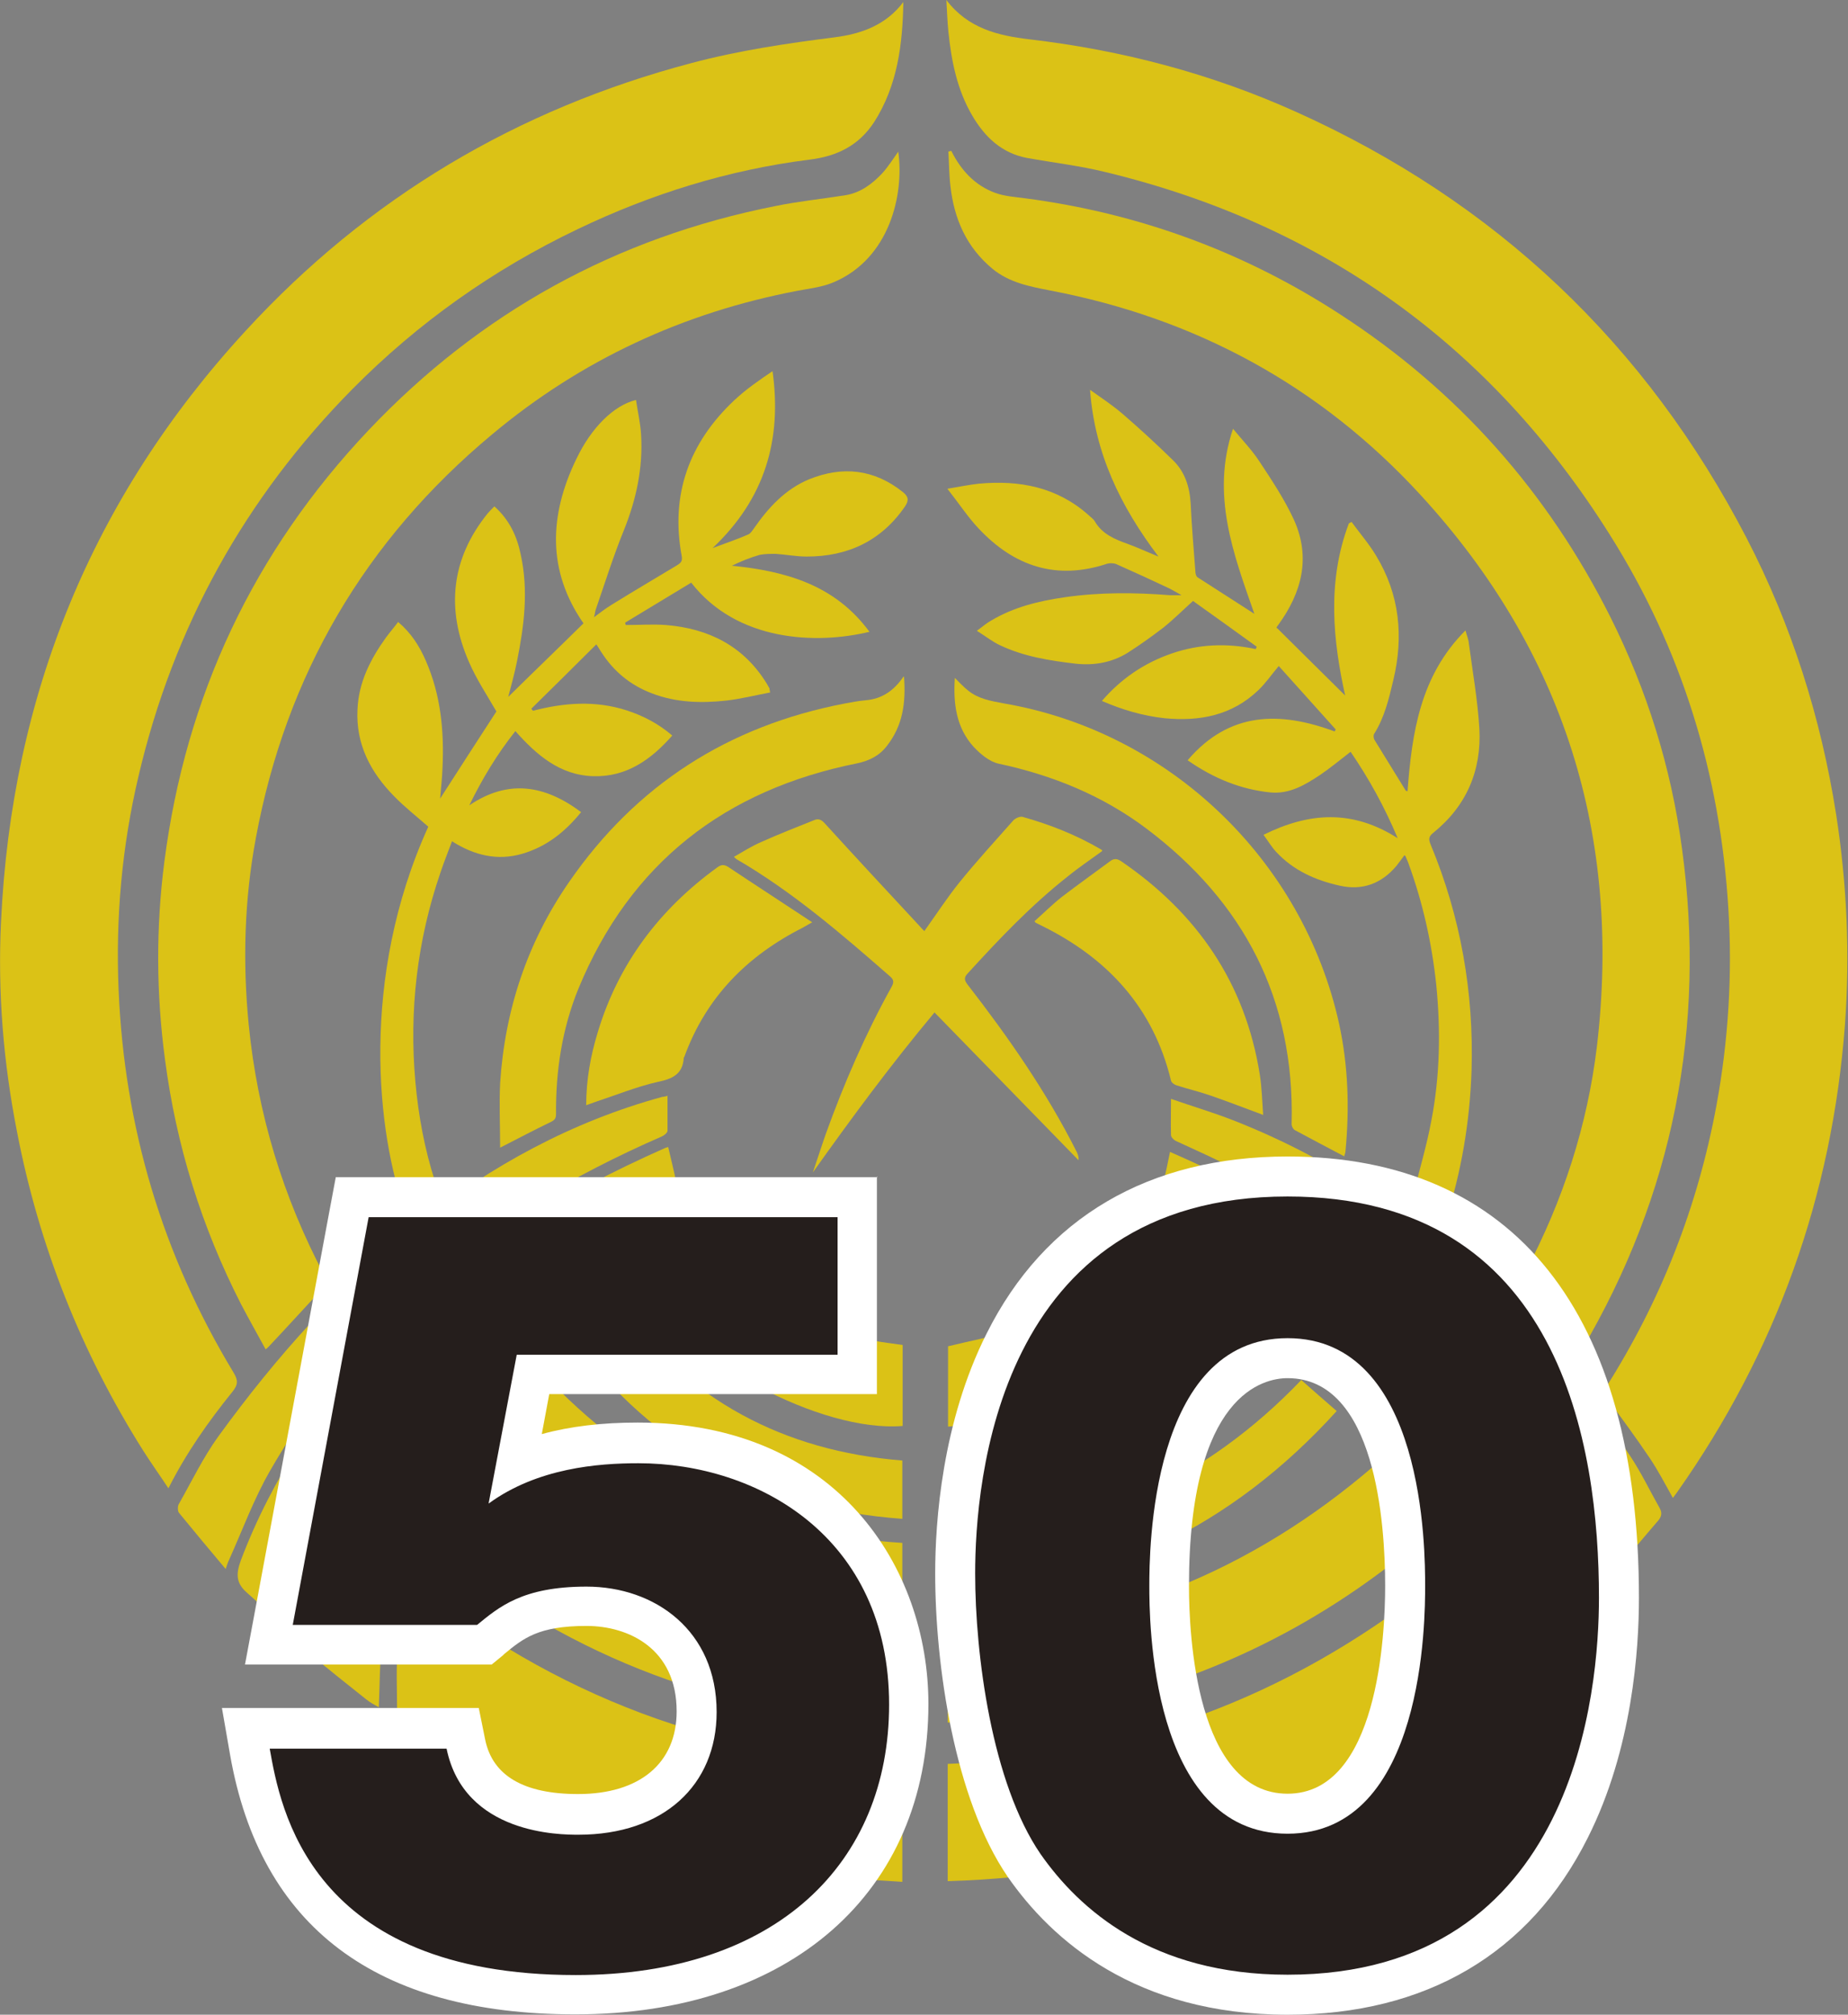
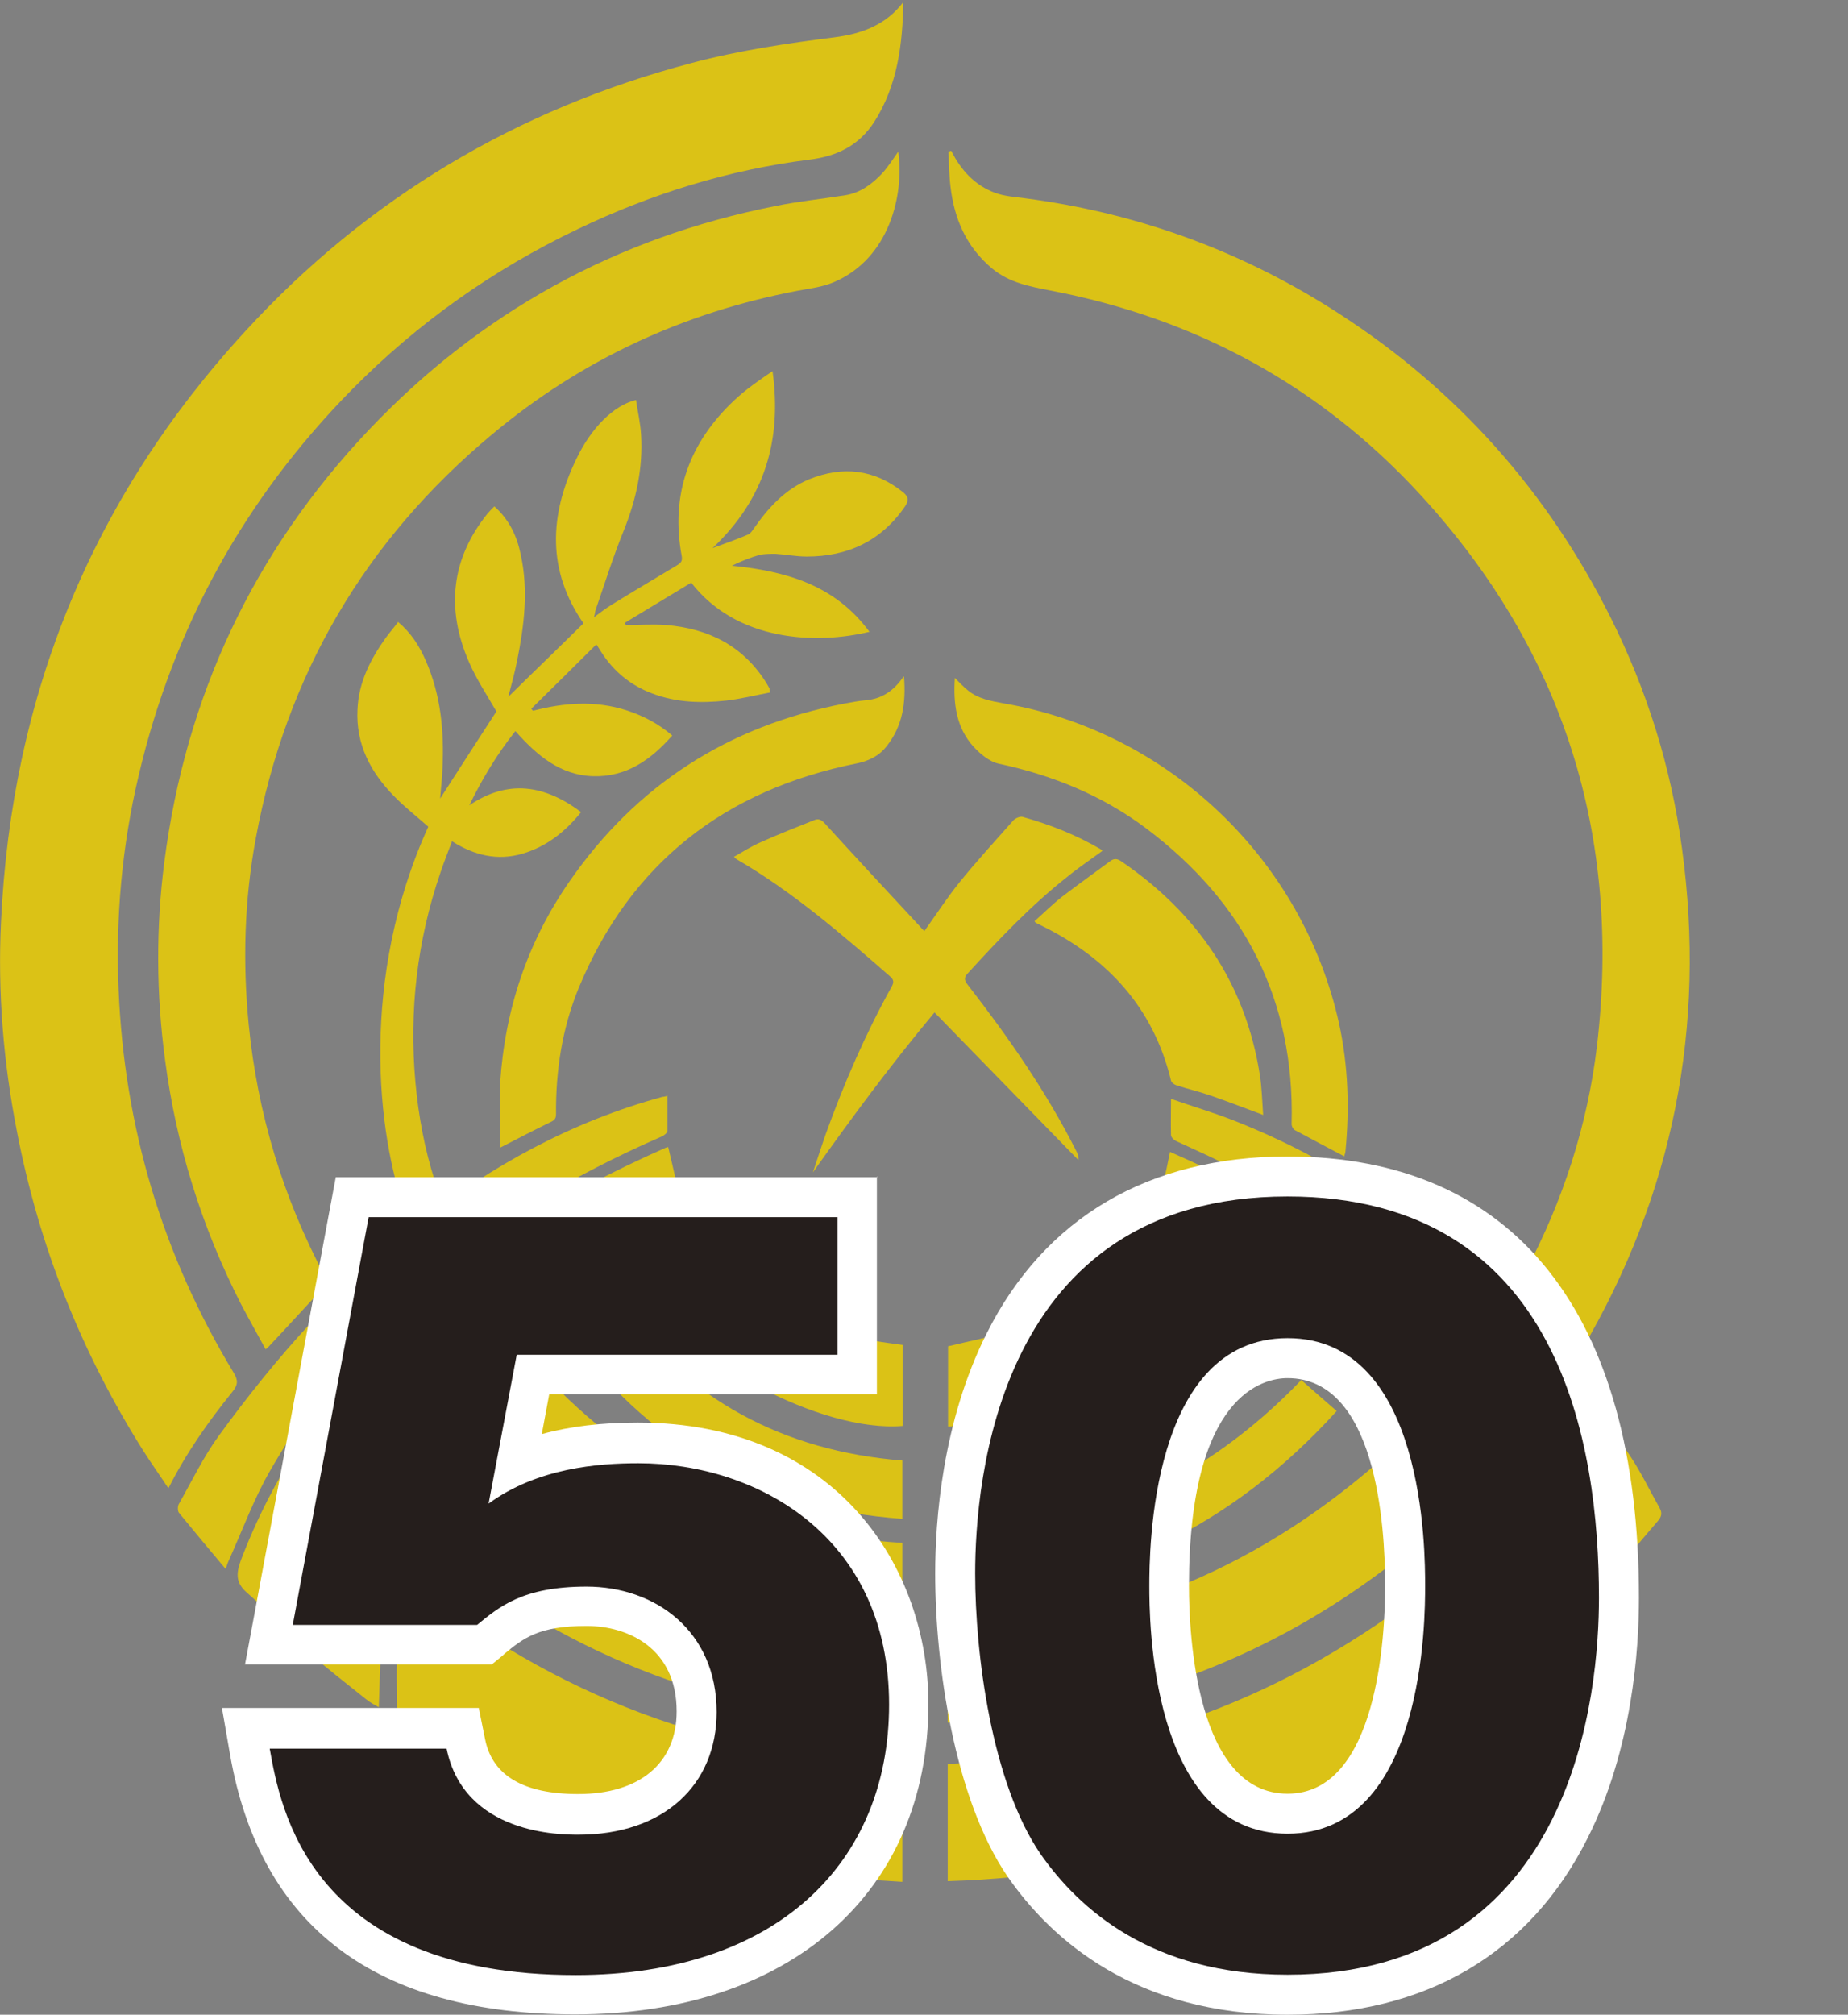
<svg xmlns="http://www.w3.org/2000/svg" id="b" viewBox="0 0 54.54 59.44">
  <rect x="0" y="0" width="54.54" height="59.44" fill="#808080" stroke="none" />
  <g id="c">
-     <path d="M49.37,44.19c-.22-.39-.43-.8-.68-1.17-.41-.61-.84-1.19-1.27-1.78-.08-.1-.1-.17-.03-.3,1.63-2.57,2.72-5.35,3.27-8.34.35-1.91.47-3.84.35-5.78-.24-3.98-1.38-7.69-3.51-11.06-3.5-5.56-8.46-9.13-14.86-10.68-.77-.19-1.55-.28-2.33-.42-.74-.14-1.24-.61-1.61-1.24-.45-.76-.62-1.61-.71-2.48-.03-.3-.04-.59-.06-.94.64.84,1.52,1.05,2.45,1.16,2.73.32,5.36,1.01,7.87,2.14,5.89,2.65,10.33,6.85,13.3,12.58,1.33,2.57,2.19,5.29,2.64,8.15.32,2.06.41,4.13.26,6.2-.38,5.05-2.03,9.65-4.95,13.79-.04.05-.07.1-.11.15,0,.01-.02.02-.04.02Z" style="fill:#dbc216;" />
    <path d="M26.66.06c-.02,1.24-.17,2.46-.86,3.54-.45.69-1.09,1.01-1.91,1.11-2.39.3-4.67,1.01-6.84,2.05-2.49,1.19-4.71,2.76-6.65,4.72-3.17,3.21-5.28,7.02-6.31,11.41-.49,2.07-.68,4.18-.59,6.31.17,4.05,1.29,7.82,3.39,11.29.14.23.14.36-.03.57-.71.88-1.36,1.8-1.89,2.85-.25-.38-.5-.73-.73-1.09-1.84-2.91-3.09-6.06-3.74-9.44C.1,31.35-.07,29.28.03,27.2c.31-6.68,2.69-12.52,7.22-17.44,3.6-3.92,8.01-6.54,13.16-7.9,1.39-.37,2.81-.58,4.23-.76.78-.1,1.51-.36,2.02-1.04Z" style="fill:#dbc216;" />
    <path d="M28.08,4.46c.28.56.69,1.01,1.29,1.23.27.1.58.12.88.16,3.36.44,6.47,1.58,9.31,3.43,3.47,2.25,6.12,5.24,7.97,8.93,1.08,2.16,1.79,4.43,2.11,6.82.72,5.27-.26,10.21-2.96,14.8-.05.09-.1.17-.17.27-.31-.34-.6-.67-.9-1-.3-.32-.6-.64-.91-.98.11-.21.22-.41.33-.62,1.1-2.08,1.82-4.3,2.1-6.63.73-6.19-.97-11.65-5.19-16.25-2.96-3.23-6.64-5.23-10.95-6.05-.61-.12-1.2-.23-1.7-.64-.77-.64-1.13-1.47-1.24-2.44-.04-.34-.04-.68-.06-1.02.03,0,.05-.01.08-.02Z" style="fill:#dbc216;" />
    <path d="M26.51,4.47c.18,1.28-.26,3.15-1.89,3.85-.34.15-.72.19-1.09.26-3.36.64-6.38,2.04-9,4.23-3.76,3.13-6.09,7.11-6.98,11.92-.34,1.82-.39,3.66-.21,5.5.26,2.62,1.01,5.09,2.24,7.41.08.16.07.24-.05.37-.54.57-1.06,1.15-1.6,1.72-.02.02-.04.04-.09.08-.25-.46-.5-.9-.73-1.34-1.16-2.27-1.91-4.68-2.24-7.21-.26-1.94-.27-3.89-.02-5.83.63-4.9,2.64-9.16,6.03-12.74,3.29-3.47,7.3-5.68,12-6.61.68-.14,1.38-.21,2.07-.32.44-.07.79-.33,1.09-.65.18-.2.33-.44.48-.65Z" style="fill:#dbc216;" />
    <path d="M25.66,18.64c-1.57.38-3.91.29-5.26-1.45-.65.39-1.3.79-1.95,1.18,0,.02.01.05.02.07.39,0,.79-.03,1.18,0,1.26.1,2.3.62,2.98,1.73.03.05.05.09.08.14,0,.02,0,.04.02.12-.43.08-.86.19-1.3.24-.74.08-1.47.06-2.18-.21-.64-.24-1.14-.65-1.51-1.23-.04-.06-.07-.11-.14-.22-.65.65-1.29,1.28-1.92,1.9.02.02.03.04.05.06.92-.24,1.84-.31,2.77-.01.49.16.93.39,1.34.74-.63.72-1.36,1.23-2.34,1.2-.97-.03-1.66-.62-2.29-1.33-.54.68-.98,1.41-1.36,2.19,1.15-.78,2.23-.6,3.3.2-.47.58-1.02,1.02-1.74,1.23-.73.21-1.41.05-2.07-.37-.12.32-.24.62-.34.92-.69,2.01-.93,4.08-.74,6.19.09.99.27,1.97.58,2.93.06.18.03.27-.13.37-.26.17-.49.36-.74.55-.85-2.32-1.36-6.92.67-11.39-.34-.3-.7-.58-1.01-.9-.69-.7-1.13-1.53-1.08-2.55.03-.8.38-1.49.84-2.13.11-.15.24-.3.36-.46.38.32.63.71.82,1.15.44,1.01.54,2.07.49,3.15-.01.31-.05.62-.07.91.55-.86,1.11-1.72,1.66-2.57-.27-.47-.59-.95-.81-1.46-.68-1.56-.53-3.04.55-4.38.06-.07.12-.13.2-.21.44.39.67.88.78,1.43.23,1.05.1,2.09-.11,3.13-.07.36-.17.71-.26,1.06.73-.72,1.47-1.43,2.22-2.17-1.07-1.54-1.02-3.18-.21-4.85.44-.92,1.1-1.58,1.76-1.74.05.34.13.68.15,1.02.06.98-.14,1.91-.51,2.83-.31.76-.56,1.56-.83,2.34-.02.06-.02.12-.05.22.2-.15.36-.27.54-.38.63-.39,1.26-.76,1.89-1.14.11-.07.19-.11.16-.28-.34-1.82.22-3.35,1.55-4.6.34-.32.73-.59,1.13-.86.28,2.02-.22,3.76-1.77,5.22.4-.15.73-.26,1.05-.4.07-.03.12-.11.17-.18.43-.62.93-1.16,1.63-1.45.99-.4,1.92-.3,2.77.38.16.13.18.24.06.42-.7,1.02-1.69,1.48-2.9,1.48-.31,0-.61-.06-.92-.08-.16,0-.32,0-.47.03-.28.08-.55.19-.82.32,1.58.16,3.04.56,4.06,1.95Z" style="fill:#dbc216;" />
-     <path d="M41.45,25.23c-.09.12-.16.22-.24.32-.44.52-1,.73-1.67.58-.72-.16-1.37-.45-1.88-1-.13-.14-.23-.31-.37-.5,1.35-.67,2.63-.75,3.96.1-.39-.93-.85-1.76-1.39-2.55-.31.24-.6.48-.91.69-.44.29-.89.56-1.45.51-.89-.09-1.69-.42-2.45-.95,1.23-1.44,2.72-1.45,4.34-.85.01-.02.02-.04.03-.06-.56-.62-1.11-1.24-1.68-1.87-.22.26-.39.51-.6.71-.78.75-1.74.93-2.77.83-.64-.07-1.25-.25-1.85-.51.57-.66,1.25-1.12,2.06-1.4.81-.28,1.64-.31,2.48-.13.01-.02.02-.05.03-.07-.62-.45-1.25-.9-1.88-1.35-.31.28-.58.55-.88.79-.34.26-.69.51-1.05.74-.47.29-.99.38-1.54.32-.77-.09-1.52-.21-2.22-.54-.22-.1-.42-.26-.69-.43.18-.13.29-.23.42-.3.67-.4,1.41-.58,2.18-.69,1.03-.15,2.07-.14,3.1-.06.09,0,.18,0,.34,0-.16-.09-.26-.15-.36-.2-.51-.24-1.03-.48-1.55-.71-.08-.04-.2-.04-.28-.02-1.5.5-2.75.08-3.8-1.04-.32-.34-.58-.74-.92-1.17.36-.06.65-.12.93-.15,1.2-.11,2.31.1,3.24.93.06.06.14.11.18.18.22.38.59.53.98.67.28.1.55.23.9.37-1.12-1.48-1.88-3.04-2.02-4.92.35.25.67.46.96.71.51.44,1.01.9,1.49,1.37.35.34.49.78.52,1.27.03.67.09,1.35.14,2.02,0,.05.02.13.06.16.56.36,1.12.72,1.68,1.08-.61-1.75-1.29-3.5-.63-5.46.28.34.56.63.77.95.37.56.75,1.13,1.03,1.74.5,1.11.23,2.14-.46,3.09-.04.05-.08.11-.04.1.71.7,1.41,1.4,2.01,1.99-.35-1.58-.55-3.34.11-5.08.03-.01.05-.03.08-.04.24.33.51.64.72.99.7,1.15.82,2.39.51,3.68-.13.55-.26,1.1-.57,1.59-.02.04-.01.12.01.16.31.5.62,1.01.93,1.51,0,0,.03,0,.05.02.13-1.72.37-3.41,1.71-4.75.04.15.09.26.1.38.11.83.26,1.67.31,2.51.07,1.24-.38,2.29-1.36,3.08-.14.11-.14.19-.08.34.89,2.14,1.28,4.37,1.21,6.67-.05,1.52-.3,3-.77,4.45-.02.05-.04.09-.06.15-.29-.22-.58-.43-.85-.66-.05-.04-.06-.16-.05-.23.18-.74.4-1.46.54-2.21.26-1.33.28-2.67.15-4.01-.13-1.24-.4-2.45-.83-3.62-.02-.06-.05-.11-.08-.19Z" style="fill:#dbc216;" />
    <path d="M12.09,46.59c4.28,3.46,9.1,5.26,14.54,5.46v3.47c-.74-.05-1.46-.08-2.18-.15-1.86-.19-3.68-.57-5.46-1.14-2.54-.81-4.91-1.97-7.1-3.47-.08-.06-.17-.18-.17-.27,0-.66-.04-1.32.03-1.97.06-.63.22-1.25.35-1.93Z" style="fill:#dbc216;" />
    <path d="M27.97,55.5v-3.46c5.28-.19,9.99-1.93,14.2-5.23.12.69.28,1.32.34,1.96.06.62.01,1.25.02,1.88,0,.16-.08.25-.2.33-3.18,2.09-6.64,3.48-10.4,4.13-1.3.22-2.61.35-3.96.39Z" style="fill:#dbc216;" />
    <path d="M26.63,50.81c-.28,0-.54.02-.81,0-4.92-.35-9.28-2.09-13.08-5.24-.16-.13-.19-.23-.1-.42.36-.7.7-1.41,1.07-2.15,3.71,3.32,8,5.06,12.92,5.27v2.53Z" style="fill:#dbc216;" />
    <path d="M40.57,43.23c.34.68.68,1.34.99,2.01.21.45.23.33-.16.64-2.93,2.34-6.24,3.87-9.93,4.57-1.12.21-2.26.34-3.4.37-.03,0-.06,0-.1,0v-2.55c4.77-.22,8.95-1.89,12.6-5.04Z" style="fill:#dbc216;" />
    <path d="M32.54,25.1c-.34.25-.7.49-1.03.76-1.08.85-2.03,1.85-2.96,2.87-.11.12-.08.2,0,.31,1.21,1.56,2.34,3.18,3.23,4.95.03.07.06.13.05.24-1.41-1.45-2.82-2.89-4.25-4.36-1.31,1.57-2.46,3.13-3.59,4.72.13-.38.25-.76.38-1.13.54-1.5,1.17-2.95,1.94-4.34.08-.14.07-.22-.05-.32-1.43-1.25-2.87-2.49-4.52-3.45-.02-.01-.03-.03-.08-.07.28-.16.53-.32.81-.44.51-.23,1.03-.43,1.55-.64.13-.06.22-.02.32.09.92,1.01,1.85,2.01,2.78,3.01.05.06.1.11.16.17.35-.49.67-.98,1.03-1.43.51-.63,1.06-1.23,1.6-1.84.06-.06.19-.12.27-.1.82.23,1.6.54,2.33.97.01,0,.02.03.02.04Z" style="fill:#dbc216;" />
    <path d="M20.09,35.36c.23.39.45.77.68,1.15-1.17.46-2.23,1.13-3.24,1.9-1.75,1.36-3.34,2.86-4.45,4.83-.91,1.63-1.57,3.34-1.8,5.2-.08.63-.07,1.27-.1,1.93-.12-.07-.26-.14-.38-.24-.57-.45-1.14-.91-1.7-1.37-.06-.05-.11-.17-.08-.24.58-1.92,1.18-3.83,2.17-5.58,1.33-2.35,3.12-4.28,5.44-5.68,1.1-.67,2.25-1.25,3.38-1.86.03-.01.06-.02.09-.04Z" style="fill:#dbc216;" />
    <path d="M33.46,36.64c.13-.19.26-.37.37-.56.11-.18.2-.38.31-.6.58.3,1.16.58,1.72.88,1.53.83,3,1.75,4.26,2.96,1.73,1.67,3.08,3.61,3.92,5.87.42,1.13.79,2.27,1.17,3.42.03.08.01.23-.04.28-.68.55-1.37,1.08-2.06,1.62-.02.01-.04.02-.07.03,0-.27,0-.53,0-.78-.03-1.82-.5-3.53-1.27-5.17-.58-1.24-1.27-2.41-2.2-3.41-1.51-1.63-3.2-3.05-5.18-4.09-.3-.16-.61-.28-.92-.43Z" style="fill:#dbc216;" />
    <path d="M26.68,19.96c.06.78-.04,1.45-.5,2.04-.22.29-.51.44-.88.52-3.9.78-6.7,2.94-8.23,6.65-.48,1.18-.67,2.42-.66,3.69,0,.13-.03.18-.15.24-.48.23-.95.48-1.5.76,0-.66-.03-1.28,0-1.9.14-2.16.8-4.15,2.03-5.93,1.98-2.87,4.7-4.61,8.12-5.27.21-.04.42-.08.64-.1.47-.04.82-.27,1.11-.69Z" style="fill:#dbc216;" />
    <path d="M39.68,34.12c-.51-.27-.99-.52-1.47-.78-.05-.03-.1-.13-.09-.2.09-3.65-1.4-6.52-4.28-8.69-1.3-.98-2.78-1.58-4.37-1.92-.27-.06-.53-.28-.73-.49-.52-.57-.61-1.28-.56-2.04.14.14.26.27.4.38.3.24.66.3,1.03.37,4.88.83,8.84,4.61,9.91,9.45.27,1.24.31,2.49.19,3.75,0,.05-.02.1-.04.17Z" style="fill:#dbc216;" />
    <path d="M47.59,46.43c-.52-1.43-1.14-2.75-1.94-3.98-.81-1.25-1.8-2.35-2.82-3.43-1.95-2.06-4.32-3.52-6.84-4.76-.43-.21-.86-.4-1.29-.6-.06-.03-.14-.11-.14-.17-.01-.34,0-.67,0-1.07.63.22,1.24.4,1.83.63,3.07,1.2,5.72,3.04,8,5.42,1.35,1.41,2.66,2.86,3.73,4.5.32.48.57,1.01.86,1.52.08.14.06.25-.04.37-.44.51-.87,1.03-1.34,1.58Z" style="fill:#dbc216;" />
    <path d="M19.7,32.32c0,.37,0,.71,0,1.04,0,.06-.1.14-.17.17-1.31.57-2.58,1.22-3.8,1.96-3.27,1.97-5.87,4.61-7.77,7.92-.47.82-.8,1.72-1.19,2.59-.04.08-.07.17-.11.29-.48-.57-.93-1.11-1.38-1.66-.04-.05-.04-.2,0-.26.38-.67.72-1.38,1.17-2,1.7-2.34,3.61-4.49,5.89-6.28,2.16-1.7,4.54-3,7.21-3.73.04,0,.07-.01.16-.03Z" style="fill:#dbc216;" />
    <path d="M34.52,33.98c1.54.67,3,1.43,4.39,2.32,2.89,1.85,5.19,4.28,6.96,7.21.58.96,1.01,2,1.39,3.05.03.07.02.2-.02.25-.53.57-1.07,1.12-1.64,1.72-.05-.14-.08-.22-.11-.31-.43-1.4-.89-2.79-1.5-4.12-1.31-2.84-3.27-5.12-5.9-6.83-1.16-.76-2.36-1.43-3.62-2.01-.18-.09-.21-.17-.15-.35.09-.29.14-.6.21-.92Z" style="fill:#dbc216;" />
    <path d="M8.68,48.32c-.46-.44-.9-.9-1.38-1.32-.34-.29-.34-.56-.19-.97.92-2.43,2.34-4.52,4.09-6.43,2.37-2.59,5.29-4.34,8.45-5.74.02,0,.04-.01.07-.02.08.35.17.7.24,1.05,0,.05-.07.15-.14.18-.95.52-1.92,1-2.86,1.54-2.55,1.47-4.57,3.49-6.04,6.03-.79,1.37-1.33,2.85-1.82,4.34-.15.45-.29.9-.42,1.33Z" style="fill:#dbc216;" />
    <path d="M37.27,32.89c-.54-.2-1.03-.39-1.52-.56-.34-.12-.69-.2-1.03-.31-.06-.02-.15-.08-.16-.14-.52-2.15-1.87-3.61-3.82-4.57-.06-.03-.12-.06-.18-.09,0,0,0-.01-.03-.04.27-.24.53-.5.81-.72.47-.36.95-.7,1.42-1.05.12-.09.21-.08.33,0,2.24,1.53,3.66,3.59,4.09,6.29.06.38.07.78.1,1.2Z" style="fill:#dbc216;" />
-     <path d="M17.3,32.62c0-.77.13-1.47.34-2.16.61-2.03,1.82-3.63,3.53-4.87.11-.08.19-.09.31-.02.81.54,1.63,1.07,2.49,1.64-.14.08-.21.12-.28.16-1.64.83-2.85,2.05-3.49,3.8,0,.01-.02.03-.02.04-.03.48-.33.62-.77.71-.62.14-1.23.39-1.84.59-.08.03-.16.06-.28.1Z" style="fill:#dbc216;" />
    <path d="M14.95,41.38c.34-.34.65-.65.97-.97,2.89,3.15,6.46,4.85,10.71,5.11v1.64c-4.72-.28-8.58-2.21-11.68-5.77Z" style="fill:#dbc216;" />
    <path d="M38.41,40.72c.34.3.68.6,1.04.91-3.1,3.42-6.89,5.25-11.47,5.51v-1.64c4.12-.24,7.61-1.84,10.43-4.79Z" style="fill:#dbc216;" />
    <path d="M18.94,37.93c.59-.3,1.18-.62,1.78-.9.43-.2.44-.18.75.16,1.28,1.4,2.87,2.18,4.73,2.43.14.02.29.04.44.06v2.39c-2.4.2-6.41-1.93-7.7-4.14Z" style="fill:#dbc216;" />
    <path d="M16.9,39.5c.46-.36.88-.69,1.31-1.04,2.1,2.85,4.92,4.35,8.42,4.63v1.72c-4.06-.29-7.29-2.03-9.74-5.31Z" style="fill:#dbc216;" />
    <path d="M35.48,38.17c-1.97,2.43-4.46,3.67-7.5,3.92v-2.37c.65-.16,1.31-.28,1.94-.48,1.22-.39,2.27-1.07,3.13-2.03.12-.13.22-.17.37-.09.67.34,1.34.68,2.06,1.04Z" style="fill:#dbc216;" />
    <path d="M36.15,38.7c.44.35.85.68,1.29,1.04-1,1.35-2.2,2.44-3.62,3.28-1.8,1.07-3.74,1.66-5.85,1.78v-1.71c3.34-.28,6.08-1.7,8.18-4.38Z" style="fill:#dbc216;" />
    <path d="M17,58.85c-8.35,0-9.3-5.39-9.61-7.16l-.12-.69h.7s5.7,0,5.7,0l.1.47c.37,1.8,2.24,2.07,3.31,2.07,2.16,0,3.5-1.16,3.5-3.03,0-2.15-1.63-3.11-3.25-3.11s-2.21.47-2.81.96l-.16.14-.25.04h-6.15l2.45-13.21h14.91v5.24h-9.57l-.5,2.66c1-.43,2.19-.64,3.6-.64,3.85,0,7.99,2.41,7.99,7.71s-3.86,8.57-9.83,8.57Z" style="fill:#251e1c;" />
    <path d="M24.72,35.91v4.06h-9.47l-.83,4.39c1.44-1.05,3.23-1.19,4.42-1.19,3.53,0,7.4,2.18,7.4,7.12,0,4.66-3.31,7.98-9.25,7.98-7.87,0-8.72-4.94-9.03-6.68h5.22c.52,2.54,3.37,2.54,3.89,2.54,2.51,0,4.08-1.46,4.08-3.62,0-2.4-1.82-3.7-3.84-3.7-1.9,0-2.59.61-3.23,1.13h-5.44l2.24-12.03h13.83M25.9,34.73h-15.99l-.18.96-2.24,12.03-.26,1.39h7.28l.33-.27.04-.04c.56-.46,1-.83,2.43-.83,1.23,0,2.66.66,2.66,2.52,0,1.53-1.09,2.44-2.91,2.44-1.6,0-2.52-.54-2.74-1.6l-.19-.94h-7.58l.24,1.38c.89,5.08,4.31,7.66,10.19,7.66,6.33,0,10.42-3.59,10.42-9.16,0-4-2.68-8.3-8.58-8.3-1.05,0-1.99.11-2.83.34l.22-1.18h9.67v-6.42h0Z" style="fill:#fff;" />
    <path d="M38,58.85c-4.23,0-6.56-2.07-7.77-3.81-1.5-2.2-2.04-6.02-2.04-8.62,0-2.75.71-11.71,9.81-11.71,6.31,0,9.78,4.42,9.78,12.43,0,2.75-.71,11.71-9.78,11.71ZM38,40.06c-3.16,0-3.5,4.7-3.5,6.72,0,1.58.25,6.72,3.5,6.72s3.47-4.7,3.47-6.72-.34-6.72-3.47-6.72Z" style="fill:#251e1c;" />
    <path d="M38,35.3c8.06,0,9.19,7.34,9.19,11.84,0,2.65-.64,11.12-9.19,11.12-4,0-6.15-1.93-7.29-3.56-1.44-2.1-1.93-5.88-1.93-8.28,0-2.65.63-11.12,9.22-11.12M38,54.1c4.06,0,4.06-6.38,4.06-7.31,0-1.02,0-7.31-4.06-7.31s-4.08,6.32-4.08,7.31c0,.91,0,7.31,4.08,7.31M38,34.12c-4.09,0-7.17,1.8-8.88,5.22-1.32,2.62-1.52,5.56-1.52,7.08,0,2.69.56,6.64,2.14,8.95,1.29,1.86,3.77,4.07,8.26,4.07,4.08,0,7.15-1.8,8.86-5.22,1.32-2.62,1.51-5.56,1.51-7.08,0-8.4-3.68-13.02-10.37-13.02h0ZM38,52.92c-2.7,0-2.91-4.7-2.91-6.13,0-5.69,2.22-6.13,2.91-6.13,2.6,0,2.88,4.29,2.88,6.13,0,1.44-.21,6.13-2.88,6.13h0Z" style="fill:#fff;" />
  </g>
</svg>